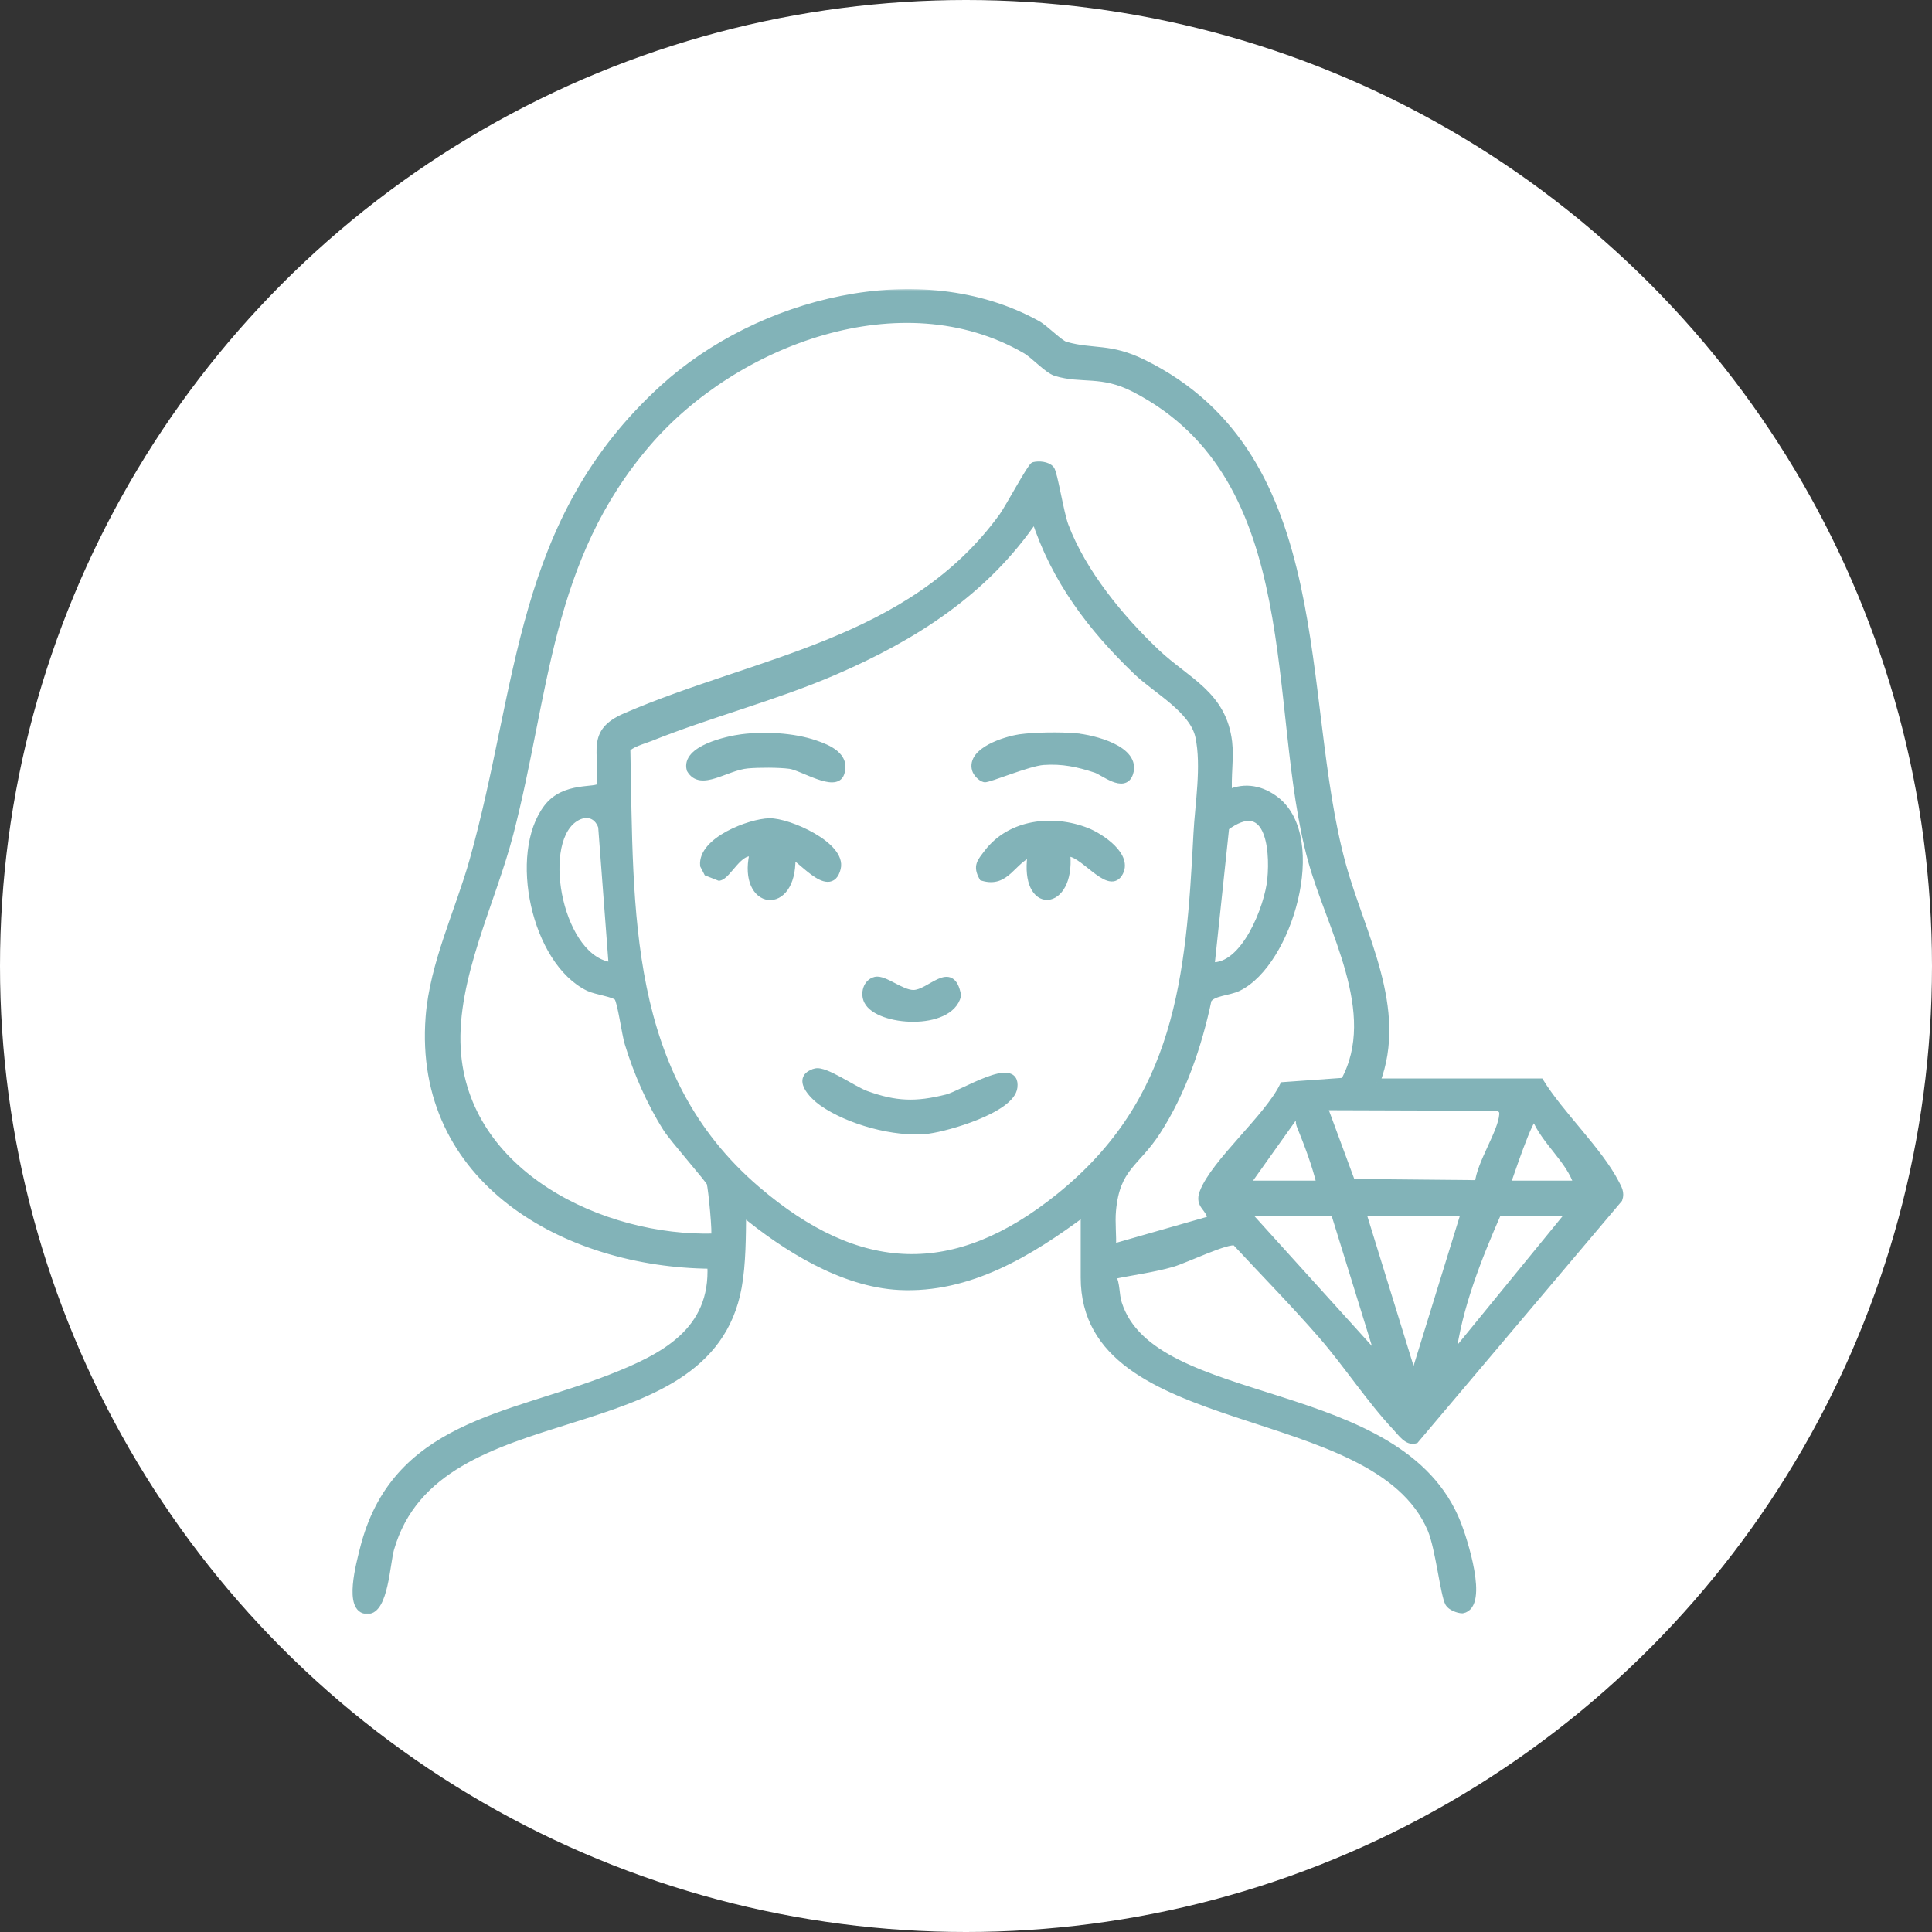
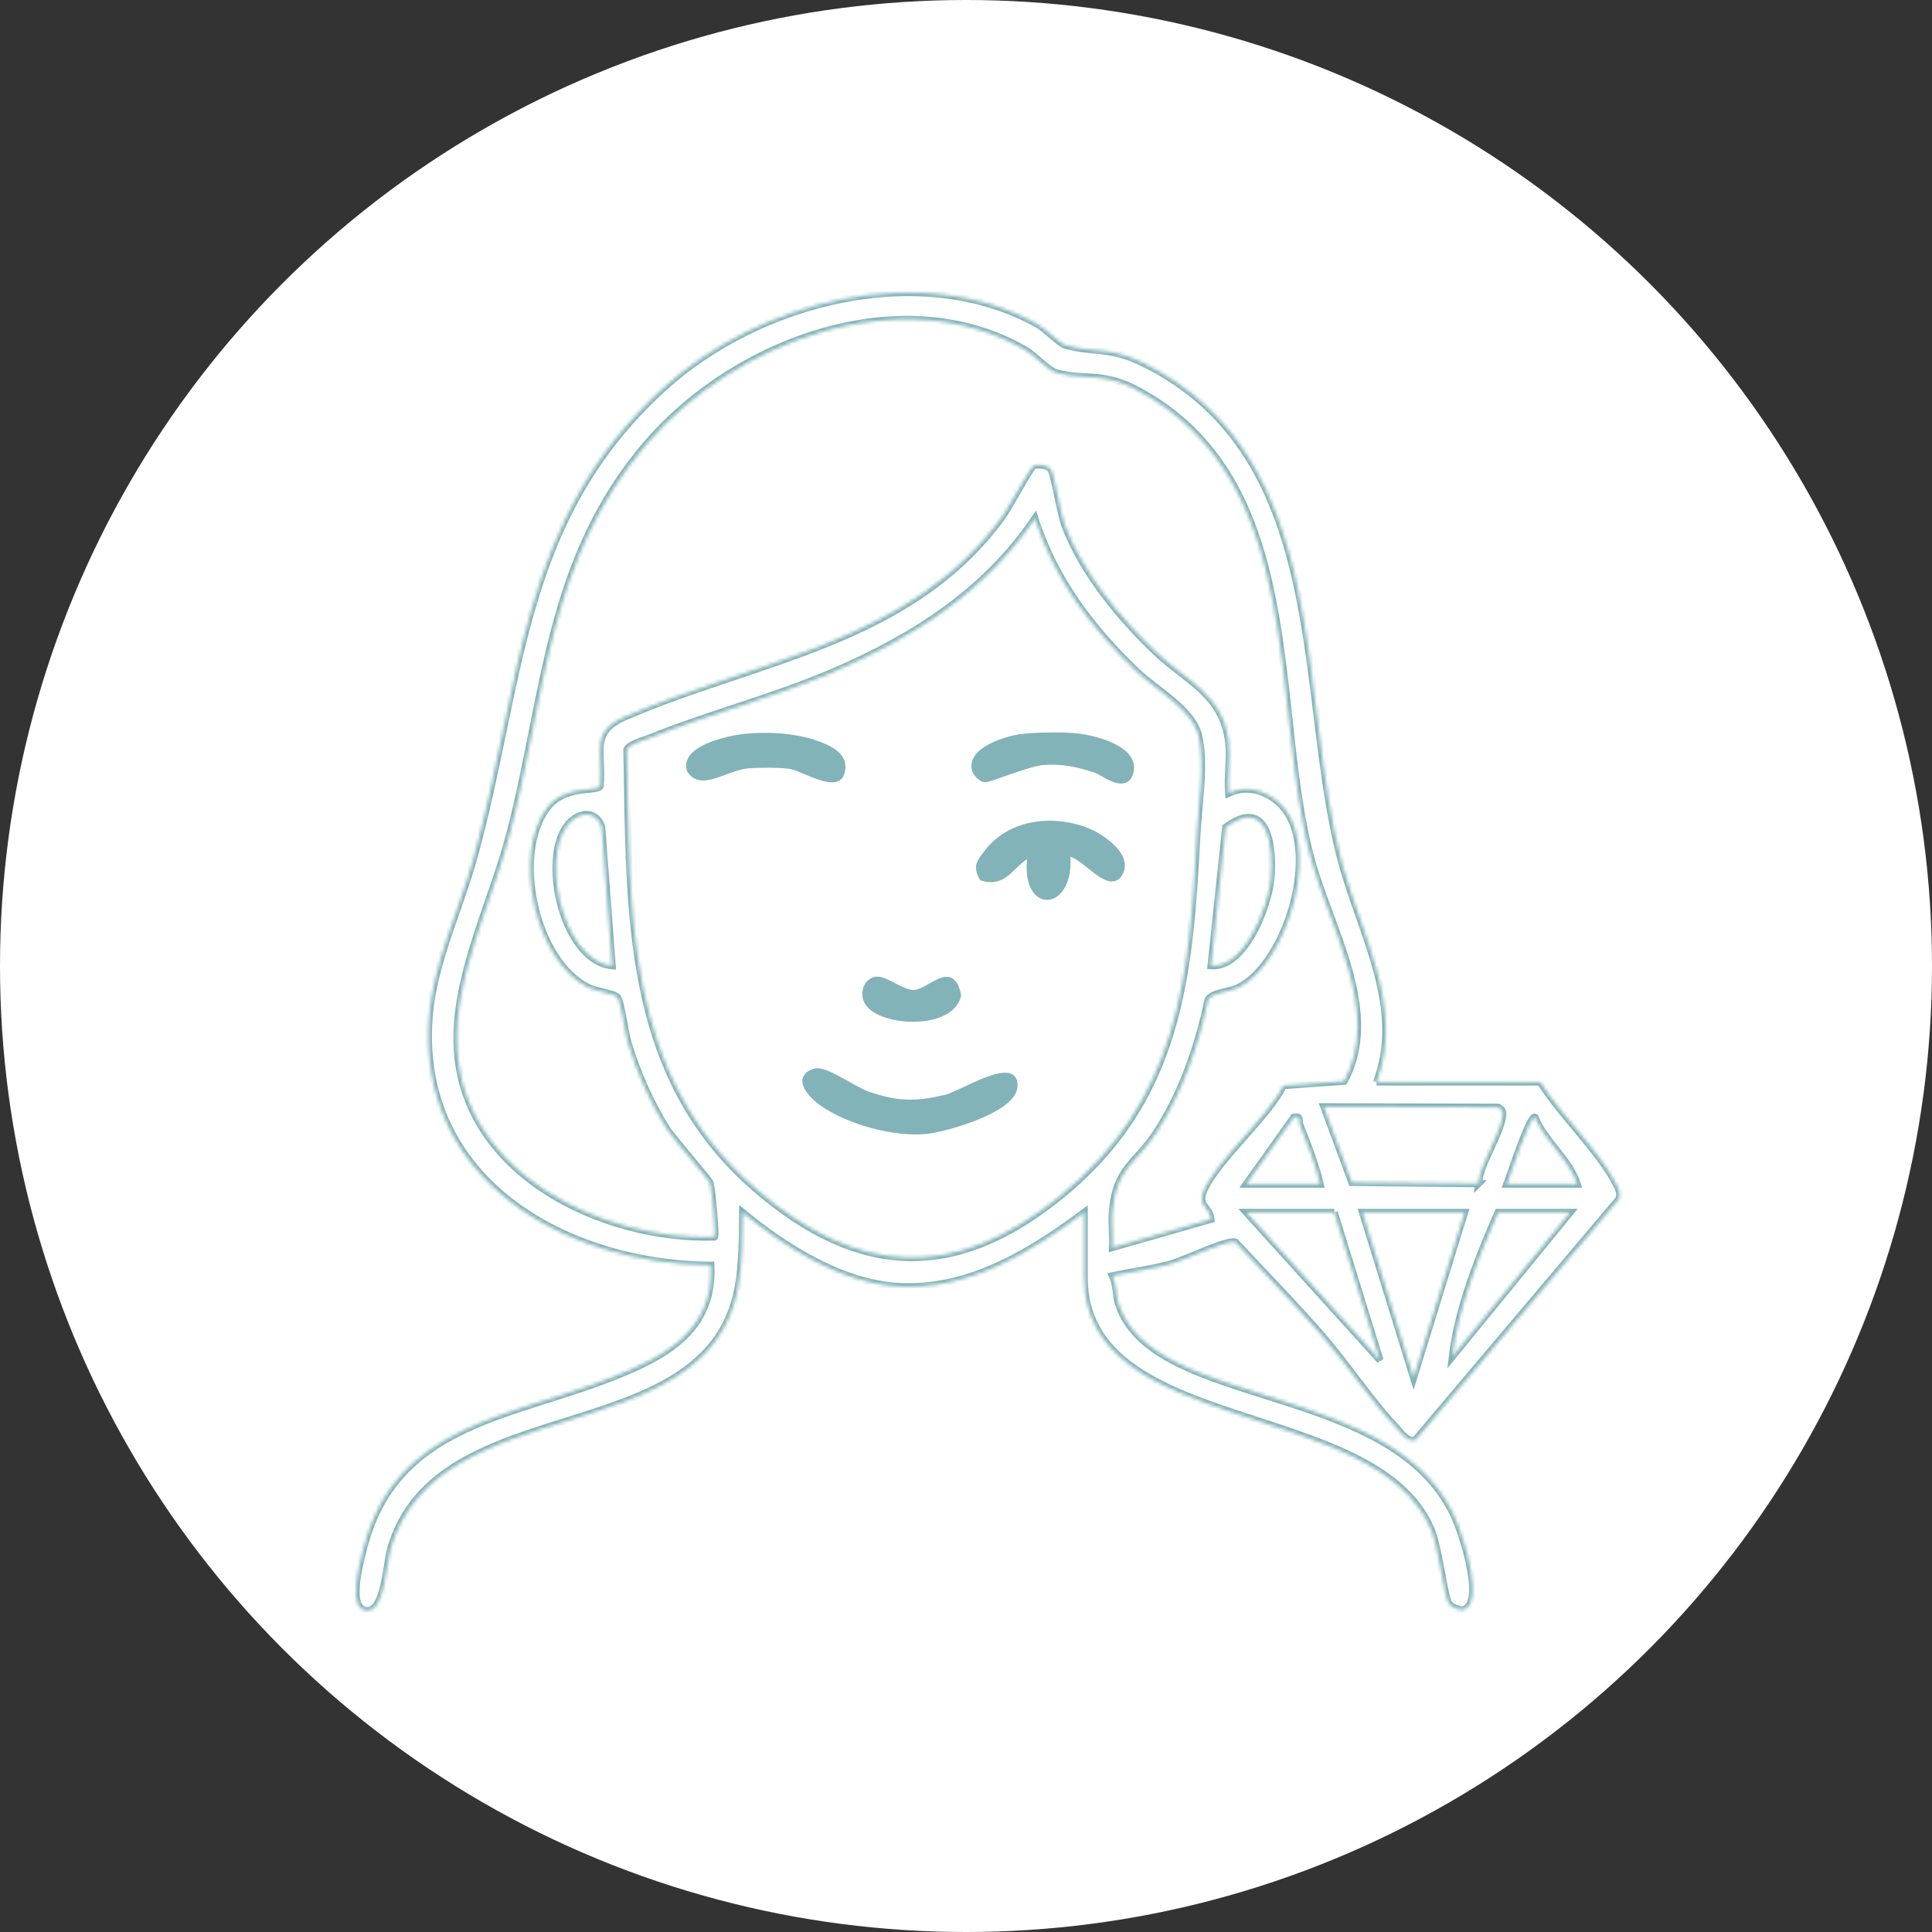
<svg xmlns="http://www.w3.org/2000/svg" width="548" height="548" viewBox="0 0 548 548" fill="none">
  <rect x="0" y="0" width="548" height="548" fill="#333333" stroke="none" />
  <circle cx="274" cy="274" r="274" fill="white" />
  <mask id="path-2-outside-1_60_229" maskUnits="userSpaceOnUse" x="99" y="82" width="362" height="376" fill="black">
-     <rect fill="white" x="99" y="82" width="362" height="376" />
    <path d="M390.456 306.908H436.906C442.526 316.018 453.526 326.398 458.236 335.518C459.016 337.028 459.826 338.308 459.196 340.108L401.466 408.428C399.236 409.178 397.356 406.318 395.936 404.818C388.746 397.198 382.046 386.948 374.986 378.818C367.106 369.748 358.626 361.128 350.456 352.328C348.396 351.398 336.256 357.278 332.516 358.368C327.176 359.928 320.996 360.688 315.516 361.868C316.766 364.318 316.396 367.108 317.206 369.668C326.856 400.418 397.396 391.178 413.456 432.268C415.066 436.388 421.326 455.358 414.796 456.618C413.566 456.588 411.516 455.768 410.926 454.768C409.566 452.468 408.156 439.118 405.916 433.808C390.136 396.388 307.536 407.628 307.536 362.358V343.878C292.236 355.258 274.946 365.918 255.036 364.898C238.916 364.068 222.726 353.878 210.636 343.878C210.566 350.648 210.586 358.468 209.376 365.108C200.746 412.468 123.966 393.308 110.786 439.348C109.646 443.328 109.126 456.798 104.236 456.808C98.326 456.818 102.146 443.178 103.026 439.588C111.796 404.078 144.286 402.158 173.176 390.858C188.196 384.988 202.596 377.638 201.636 358.868C160.426 358.558 118.176 334.808 121.726 288.458C122.886 273.368 130.156 258.398 134.196 243.988C148.146 194.238 146.716 147.828 188.116 110.098C215.086 85.518 260.946 73.518 294.236 91.948C296.516 93.208 300.536 97.448 302.246 97.928C310.116 100.138 314.716 98.278 324.206 102.938C378.486 129.608 367.676 197.548 380.736 245.208C386.196 265.138 398.406 286.018 390.446 306.928L390.456 306.908ZM348.496 210.508C349.026 215.038 348.106 220.358 348.496 224.998C353.196 222.818 358.006 223.888 361.976 226.998C375.846 237.878 365.586 273.158 351.196 280.138C348.476 281.458 343.956 281.418 342.656 283.578C339.936 296.528 335.376 309.868 328.146 321.018C322.236 330.138 316.666 331.008 315.546 343.388C315.236 346.838 315.716 350.398 315.546 353.858L343.506 345.858C343.176 342.358 339.766 342.108 341.256 338.208C344.516 329.668 359.596 317.028 364.006 307.928L381.266 306.698C391.926 287.168 377.376 263.578 371.986 243.968C360.106 200.778 371.356 135.848 321.856 110.278C312.456 105.418 306.876 107.938 299.496 105.668C297.096 104.928 293.426 100.768 290.886 99.298C255.746 78.978 208.456 96.888 183.696 125.618C155.196 158.688 154.976 196.528 144.636 236.408C139.596 255.828 128.536 277.308 129.676 297.468C131.696 333.058 170.846 351.818 202.656 350.878C203.196 350.338 201.886 337.068 201.446 335.588C201.156 334.598 190.926 323.028 189.036 320.028C184.396 312.708 180.706 304.198 178.176 295.918C177.326 293.128 176.166 284.198 175.186 282.918C174.316 281.788 169.126 281.168 166.976 280.138C151.706 272.748 145.166 242.168 155.246 229.048C160.216 222.578 169.156 224.668 170.236 223.028C171.166 213.128 167.136 207.698 177.406 203.258C214.696 187.118 258.346 182.398 284.396 146.408C286.006 144.178 292.436 132.258 293.246 132.058C294.666 131.708 297.006 131.878 298.056 133.078C298.966 134.108 300.716 145.478 302.056 149.048C307.046 162.358 317.756 175.358 327.986 185.058C336.586 193.208 346.896 196.938 348.496 210.508ZM293.536 147.068C279.476 167.808 259.276 180.708 236.576 190.488C219.536 197.838 201.366 202.448 184.416 209.258C182.736 209.938 178.316 211.118 177.796 212.628C178.766 258.648 176.886 305.038 214.616 337.388C243.446 362.108 270.706 363.488 300.556 339.388C334.426 312.038 337.416 277.348 339.516 236.488C339.946 228.068 341.836 217.398 340.056 208.948C338.446 201.298 327.906 195.708 322.506 190.538C309.536 178.128 299.146 164.428 293.536 147.068ZM173.656 273.938L170.666 234.478C169.326 230.658 165.746 230.068 162.606 232.428C152.466 240.038 158.916 272.608 173.656 273.938ZM343.496 273.928C353.036 274.678 359.726 257.158 360.466 249.448C361.366 240.098 359.616 225.768 347.656 234.638L343.496 273.928ZM419.316 335.758C419.816 329.988 425.876 321.308 426.246 316.188C426.336 314.958 425.926 314.678 424.966 314.058L375.486 313.898L383.436 335.408L419.326 335.748L419.316 335.758ZM353.486 335.878H374.466C373.106 330.228 370.906 324.478 368.726 319.098C368.226 317.878 369.206 316.448 366.986 316.888L353.486 335.878ZM447.396 335.878C445.186 328.888 438.186 323.818 435.396 316.898C433.996 315.948 428.106 334.098 427.416 335.878H447.396ZM378.466 343.868H353.486L391.436 385.828L378.456 343.868H378.466ZM415.426 343.868H386.456L400.946 390.828L415.436 343.868H415.426ZM445.396 343.868H424.916C419.326 356.598 413.586 371.018 411.926 384.838L445.396 343.868Z" />
  </mask>
-   <path d="M390.456 306.908H436.906C442.526 316.018 453.526 326.398 458.236 335.518C459.016 337.028 459.826 338.308 459.196 340.108L401.466 408.428C399.236 409.178 397.356 406.318 395.936 404.818C388.746 397.198 382.046 386.948 374.986 378.818C367.106 369.748 358.626 361.128 350.456 352.328C348.396 351.398 336.256 357.278 332.516 358.368C327.176 359.928 320.996 360.688 315.516 361.868C316.766 364.318 316.396 367.108 317.206 369.668C326.856 400.418 397.396 391.178 413.456 432.268C415.066 436.388 421.326 455.358 414.796 456.618C413.566 456.588 411.516 455.768 410.926 454.768C409.566 452.468 408.156 439.118 405.916 433.808C390.136 396.388 307.536 407.628 307.536 362.358V343.878C292.236 355.258 274.946 365.918 255.036 364.898C238.916 364.068 222.726 353.878 210.636 343.878C210.566 350.648 210.586 358.468 209.376 365.108C200.746 412.468 123.966 393.308 110.786 439.348C109.646 443.328 109.126 456.798 104.236 456.808C98.326 456.818 102.146 443.178 103.026 439.588C111.796 404.078 144.286 402.158 173.176 390.858C188.196 384.988 202.596 377.638 201.636 358.868C160.426 358.558 118.176 334.808 121.726 288.458C122.886 273.368 130.156 258.398 134.196 243.988C148.146 194.238 146.716 147.828 188.116 110.098C215.086 85.518 260.946 73.518 294.236 91.948C296.516 93.208 300.536 97.448 302.246 97.928C310.116 100.138 314.716 98.278 324.206 102.938C378.486 129.608 367.676 197.548 380.736 245.208C386.196 265.138 398.406 286.018 390.446 306.928L390.456 306.908ZM348.496 210.508C349.026 215.038 348.106 220.358 348.496 224.998C353.196 222.818 358.006 223.888 361.976 226.998C375.846 237.878 365.586 273.158 351.196 280.138C348.476 281.458 343.956 281.418 342.656 283.578C339.936 296.528 335.376 309.868 328.146 321.018C322.236 330.138 316.666 331.008 315.546 343.388C315.236 346.838 315.716 350.398 315.546 353.858L343.506 345.858C343.176 342.358 339.766 342.108 341.256 338.208C344.516 329.668 359.596 317.028 364.006 307.928L381.266 306.698C391.926 287.168 377.376 263.578 371.986 243.968C360.106 200.778 371.356 135.848 321.856 110.278C312.456 105.418 306.876 107.938 299.496 105.668C297.096 104.928 293.426 100.768 290.886 99.298C255.746 78.978 208.456 96.888 183.696 125.618C155.196 158.688 154.976 196.528 144.636 236.408C139.596 255.828 128.536 277.308 129.676 297.468C131.696 333.058 170.846 351.818 202.656 350.878C203.196 350.338 201.886 337.068 201.446 335.588C201.156 334.598 190.926 323.028 189.036 320.028C184.396 312.708 180.706 304.198 178.176 295.918C177.326 293.128 176.166 284.198 175.186 282.918C174.316 281.788 169.126 281.168 166.976 280.138C151.706 272.748 145.166 242.168 155.246 229.048C160.216 222.578 169.156 224.668 170.236 223.028C171.166 213.128 167.136 207.698 177.406 203.258C214.696 187.118 258.346 182.398 284.396 146.408C286.006 144.178 292.436 132.258 293.246 132.058C294.666 131.708 297.006 131.878 298.056 133.078C298.966 134.108 300.716 145.478 302.056 149.048C307.046 162.358 317.756 175.358 327.986 185.058C336.586 193.208 346.896 196.938 348.496 210.508ZM293.536 147.068C279.476 167.808 259.276 180.708 236.576 190.488C219.536 197.838 201.366 202.448 184.416 209.258C182.736 209.938 178.316 211.118 177.796 212.628C178.766 258.648 176.886 305.038 214.616 337.388C243.446 362.108 270.706 363.488 300.556 339.388C334.426 312.038 337.416 277.348 339.516 236.488C339.946 228.068 341.836 217.398 340.056 208.948C338.446 201.298 327.906 195.708 322.506 190.538C309.536 178.128 299.146 164.428 293.536 147.068ZM173.656 273.938L170.666 234.478C169.326 230.658 165.746 230.068 162.606 232.428C152.466 240.038 158.916 272.608 173.656 273.938ZM343.496 273.928C353.036 274.678 359.726 257.158 360.466 249.448C361.366 240.098 359.616 225.768 347.656 234.638L343.496 273.928ZM419.316 335.758C419.816 329.988 425.876 321.308 426.246 316.188C426.336 314.958 425.926 314.678 424.966 314.058L375.486 313.898L383.436 335.408L419.326 335.748L419.316 335.758ZM353.486 335.878H374.466C373.106 330.228 370.906 324.478 368.726 319.098C368.226 317.878 369.206 316.448 366.986 316.888L353.486 335.878ZM447.396 335.878C445.186 328.888 438.186 323.818 435.396 316.898C433.996 315.948 428.106 334.098 427.416 335.878H447.396ZM378.466 343.868H353.486L391.436 385.828L378.456 343.868H378.466ZM415.426 343.868H386.456L400.946 390.828L415.436 343.868H415.426ZM445.396 343.868H424.916C419.326 356.598 413.586 371.018 411.926 384.838L445.396 343.868Z" fill="#82B3B8" />
  <path d="M390.456 306.908H436.906C442.526 316.018 453.526 326.398 458.236 335.518C459.016 337.028 459.826 338.308 459.196 340.108L401.466 408.428C399.236 409.178 397.356 406.318 395.936 404.818C388.746 397.198 382.046 386.948 374.986 378.818C367.106 369.748 358.626 361.128 350.456 352.328C348.396 351.398 336.256 357.278 332.516 358.368C327.176 359.928 320.996 360.688 315.516 361.868C316.766 364.318 316.396 367.108 317.206 369.668C326.856 400.418 397.396 391.178 413.456 432.268C415.066 436.388 421.326 455.358 414.796 456.618C413.566 456.588 411.516 455.768 410.926 454.768C409.566 452.468 408.156 439.118 405.916 433.808C390.136 396.388 307.536 407.628 307.536 362.358V343.878C292.236 355.258 274.946 365.918 255.036 364.898C238.916 364.068 222.726 353.878 210.636 343.878C210.566 350.648 210.586 358.468 209.376 365.108C200.746 412.468 123.966 393.308 110.786 439.348C109.646 443.328 109.126 456.798 104.236 456.808C98.326 456.818 102.146 443.178 103.026 439.588C111.796 404.078 144.286 402.158 173.176 390.858C188.196 384.988 202.596 377.638 201.636 358.868C160.426 358.558 118.176 334.808 121.726 288.458C122.886 273.368 130.156 258.398 134.196 243.988C148.146 194.238 146.716 147.828 188.116 110.098C215.086 85.518 260.946 73.518 294.236 91.948C296.516 93.208 300.536 97.448 302.246 97.928C310.116 100.138 314.716 98.278 324.206 102.938C378.486 129.608 367.676 197.548 380.736 245.208C386.196 265.138 398.406 286.018 390.446 306.928L390.456 306.908ZM348.496 210.508C349.026 215.038 348.106 220.358 348.496 224.998C353.196 222.818 358.006 223.888 361.976 226.998C375.846 237.878 365.586 273.158 351.196 280.138C348.476 281.458 343.956 281.418 342.656 283.578C339.936 296.528 335.376 309.868 328.146 321.018C322.236 330.138 316.666 331.008 315.546 343.388C315.236 346.838 315.716 350.398 315.546 353.858L343.506 345.858C343.176 342.358 339.766 342.108 341.256 338.208C344.516 329.668 359.596 317.028 364.006 307.928L381.266 306.698C391.926 287.168 377.376 263.578 371.986 243.968C360.106 200.778 371.356 135.848 321.856 110.278C312.456 105.418 306.876 107.938 299.496 105.668C297.096 104.928 293.426 100.768 290.886 99.298C255.746 78.978 208.456 96.888 183.696 125.618C155.196 158.688 154.976 196.528 144.636 236.408C139.596 255.828 128.536 277.308 129.676 297.468C131.696 333.058 170.846 351.818 202.656 350.878C203.196 350.338 201.886 337.068 201.446 335.588C201.156 334.598 190.926 323.028 189.036 320.028C184.396 312.708 180.706 304.198 178.176 295.918C177.326 293.128 176.166 284.198 175.186 282.918C174.316 281.788 169.126 281.168 166.976 280.138C151.706 272.748 145.166 242.168 155.246 229.048C160.216 222.578 169.156 224.668 170.236 223.028C171.166 213.128 167.136 207.698 177.406 203.258C214.696 187.118 258.346 182.398 284.396 146.408C286.006 144.178 292.436 132.258 293.246 132.058C294.666 131.708 297.006 131.878 298.056 133.078C298.966 134.108 300.716 145.478 302.056 149.048C307.046 162.358 317.756 175.358 327.986 185.058C336.586 193.208 346.896 196.938 348.496 210.508ZM293.536 147.068C279.476 167.808 259.276 180.708 236.576 190.488C219.536 197.838 201.366 202.448 184.416 209.258C182.736 209.938 178.316 211.118 177.796 212.628C178.766 258.648 176.886 305.038 214.616 337.388C243.446 362.108 270.706 363.488 300.556 339.388C334.426 312.038 337.416 277.348 339.516 236.488C339.946 228.068 341.836 217.398 340.056 208.948C338.446 201.298 327.906 195.708 322.506 190.538C309.536 178.128 299.146 164.428 293.536 147.068ZM173.656 273.938L170.666 234.478C169.326 230.658 165.746 230.068 162.606 232.428C152.466 240.038 158.916 272.608 173.656 273.938ZM343.496 273.928C353.036 274.678 359.726 257.158 360.466 249.448C361.366 240.098 359.616 225.768 347.656 234.638L343.496 273.928ZM419.316 335.758C419.816 329.988 425.876 321.308 426.246 316.188C426.336 314.958 425.926 314.678 424.966 314.058L375.486 313.898L383.436 335.408L419.326 335.748L419.316 335.758ZM353.486 335.878H374.466C373.106 330.228 370.906 324.478 368.726 319.098C368.226 317.878 369.206 316.448 366.986 316.888L353.486 335.878ZM447.396 335.878C445.186 328.888 438.186 323.818 435.396 316.898C433.996 315.948 428.106 334.098 427.416 335.878H447.396ZM378.466 343.868H353.486L391.436 385.828L378.456 343.868H378.466ZM415.426 343.868H386.456L400.946 390.828L415.436 343.868H415.426ZM445.396 343.868H424.916C419.326 356.598 413.586 371.018 411.926 384.838L445.396 343.868Z" stroke="#82B3B8" stroke-width="2" mask="url(#path-2-outside-1_60_229)" />
  <path d="M231.195 303.566C231.635 303.447 232.139 303.47 232.657 303.567C233.182 303.665 233.762 303.846 234.371 304.082C235.589 304.552 236.978 305.259 238.376 306.018C239.76 306.77 241.219 307.609 242.492 308.308C243.792 309.022 244.933 309.608 245.787 309.918H245.786C249.989 311.437 253.483 312.229 257.001 312.376C260.52 312.524 264.092 312.026 268.454 310.933C269.47 310.678 271.198 309.878 273.278 308.901C275.329 307.937 277.678 306.825 279.866 306C280.961 305.587 282.026 305.241 283.004 305.021C283.976 304.803 284.892 304.702 285.676 304.801C286.467 304.902 287.169 305.214 287.622 305.861C288.067 306.496 288.207 307.364 288.083 308.436C287.875 310.244 286.421 311.878 284.469 313.295C282.492 314.731 279.888 316.028 277.16 317.134C272.049 319.206 266.402 320.645 263.41 321.057L262.848 321.125C258.254 321.599 252.68 320.932 247.324 319.493C241.967 318.053 236.784 315.83 232.979 313.158V313.157C231.568 312.169 229.529 310.337 228.599 308.498C228.132 307.576 227.896 306.555 228.29 305.62C228.655 304.755 229.498 304.108 230.826 303.686V303.667L231.195 303.566Z" fill="#82B3B8" stroke="#82B3B8" />
-   <path d="M218.216 232.598C219.678 232.569 221.733 232.997 223.939 233.731C226.157 234.468 228.572 235.529 230.764 236.798C232.951 238.065 234.945 239.554 236.297 241.161C237.644 242.762 238.414 244.558 237.962 246.388C237.688 247.496 237.277 248.315 236.723 248.858C236.154 249.414 235.471 249.644 234.747 249.633C234.04 249.623 233.305 249.387 232.588 249.04C231.867 248.691 231.132 248.215 230.419 247.694C229.003 246.659 227.594 245.383 226.523 244.499C225.974 244.045 225.526 243.703 225.19 243.515C225.169 243.503 225.147 243.494 225.127 243.484C225.185 247.337 224.352 250.195 223.049 252.083C221.683 254.06 219.791 254.977 217.94 254.77C216.094 254.564 214.422 253.254 213.459 251.054C212.539 248.953 212.256 246.03 213.028 242.38C212.362 242.315 211.708 242.521 211.041 242.928C210.211 243.436 209.406 244.232 208.614 245.12C207.854 245.972 207.054 246.974 206.352 247.721C205.99 248.106 205.625 248.458 205.26 248.731C204.898 249.002 204.506 249.219 204.091 249.299L203.948 249.327L203.813 249.274L200.443 247.954L200.268 247.885L200.182 247.717L199.142 245.698L199.098 245.612L199.088 245.516C198.903 243.577 199.722 241.801 201.061 240.257C202.398 238.715 204.287 237.366 206.343 236.25C210.445 234.023 215.35 232.655 218.216 232.598Z" fill="#82B3B8" stroke="#82B3B8" />
  <path d="M279.647 241.656C286.335 232.802 298.683 231.49 308.417 235.322H308.418C310.436 236.113 313.571 237.916 315.815 240.168C316.938 241.294 317.869 242.564 318.305 243.908C318.748 245.274 318.674 246.706 317.798 248.086C317.36 248.776 316.814 249.219 316.167 249.413C315.53 249.604 314.858 249.535 314.197 249.324C312.897 248.91 311.472 247.892 310.085 246.812C308.666 245.705 307.27 244.519 305.944 243.644C305.287 243.209 304.67 242.868 304.104 242.66C303.73 242.523 303.392 242.449 303.088 242.438C303.405 246.202 302.817 249.16 301.736 251.238C300.611 253.401 298.922 254.657 297.165 254.744C295.384 254.833 293.733 253.714 292.733 251.559C291.807 249.562 291.413 246.644 291.914 242.79C290.966 243.254 290.133 243.873 289.347 244.564C288.847 245.004 288.37 245.468 287.893 245.936C287.418 246.4 286.94 246.871 286.45 247.311C285.471 248.189 284.408 248.977 283.124 249.397C281.828 249.822 280.349 249.86 278.561 249.316L278.368 249.258L278.27 249.083C277.331 247.409 277.135 246.165 277.517 244.979C277.7 244.408 278.009 243.88 278.375 243.352C278.556 243.09 278.76 242.819 278.975 242.537L279.647 241.656Z" fill="#82B3B8" stroke="#82B3B8" />
  <path d="M289.238 208.772C293.571 208.177 300.759 208.098 305.11 208.48L305.109 208.481C307.611 208.7 312.086 209.587 315.662 211.304C317.448 212.161 319.059 213.248 320.072 214.604C321.104 215.984 321.508 217.637 320.87 219.528C320.441 220.805 319.661 221.495 318.655 221.696C317.708 221.885 316.648 221.62 315.657 221.226C314.654 220.826 313.639 220.259 312.763 219.764C311.857 219.251 311.14 218.84 310.66 218.683H310.659C305.624 217.024 301.372 216.122 296.029 216.477C294.998 216.545 293.515 216.89 291.825 217.382C290.145 217.871 288.295 218.493 286.541 219.103C284.794 219.71 283.131 220.307 281.851 220.733C281.21 220.947 280.652 221.121 280.219 221.234C280.003 221.291 279.807 221.336 279.643 221.361C279.499 221.384 279.307 221.405 279.138 221.364C278.493 221.208 277.847 220.741 277.341 220.222C276.832 219.699 276.391 219.048 276.216 218.437L276.215 218.436C275.783 216.922 276.192 215.566 277.064 214.415C277.925 213.281 279.244 212.331 280.694 211.555C283.519 210.044 286.992 209.116 289.059 208.808L289.071 208.796L289.238 208.772Z" fill="#82B3B8" stroke="#82B3B8" />
  <path d="M210.363 208.758C216.882 207.928 225.06 208.339 231.316 210.475C233.184 211.109 235.521 211.999 237.176 213.39C238.01 214.091 238.695 214.938 239.049 215.968C239.405 217.005 239.411 218.183 238.96 219.51C238.739 220.159 238.359 220.641 237.843 220.957C237.336 221.267 236.736 221.394 236.104 221.41C234.855 221.441 233.35 221.035 231.848 220.503C230.337 219.968 228.756 219.278 227.367 218.707C225.948 218.123 224.762 217.679 223.962 217.574C220.867 217.17 215.305 217.178 212.13 217.456C210.626 217.588 209.059 218.047 207.481 218.599C205.932 219.14 204.322 219.792 202.858 220.248C201.385 220.708 199.939 221.012 198.645 220.834C197.31 220.65 196.172 219.958 195.344 218.529L195.312 218.476L195.296 218.415C194.825 216.764 195.359 215.336 196.42 214.164C197.464 213.011 199.034 212.078 200.734 211.334C204.142 209.842 208.256 209.026 210.313 208.763L210.345 208.758H210.363Z" fill="#82B3B8" stroke="#82B3B8" />
  <path d="M248.245 277.568C249.008 277.403 249.869 277.603 250.717 277.922C251.604 278.255 252.573 278.755 253.538 279.257C254.515 279.765 255.496 280.277 256.45 280.665C257.407 281.054 258.294 281.299 259.076 281.299C260.133 281.299 261.309 280.807 262.568 280.133C263.777 279.486 265.104 278.645 266.283 278.125C267.465 277.604 268.732 277.29 269.837 277.906C270.928 278.515 271.663 279.924 272.098 282.288L272.117 282.395L272.091 282.5C271.48 284.943 269.652 286.646 267.303 287.73C264.956 288.814 262.043 289.306 259.133 289.32C256.221 289.334 253.275 288.87 250.851 288.005C248.449 287.148 246.459 285.862 245.608 284.162V284.161C245.021 282.981 244.947 281.531 245.361 280.286C245.779 279.032 246.712 277.942 248.166 277.583L248.225 277.568H248.245Z" fill="#82B3B8" stroke="#82B3B8" />
</svg>